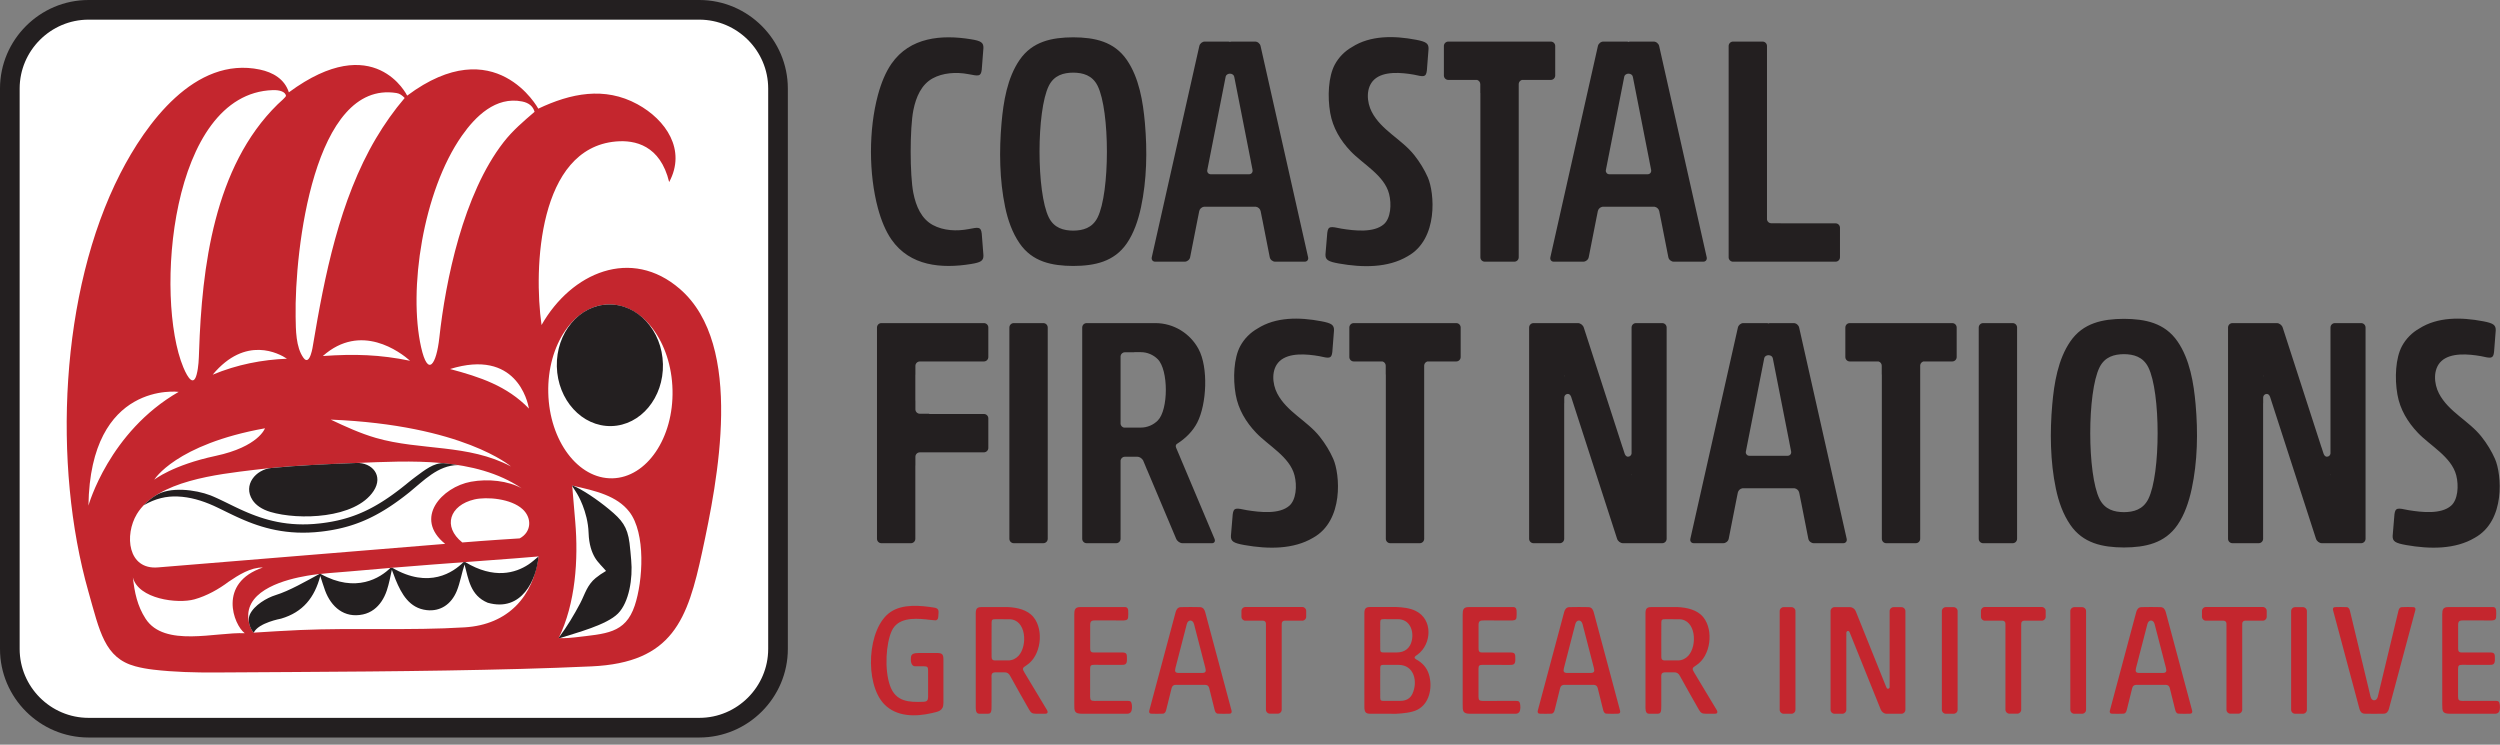
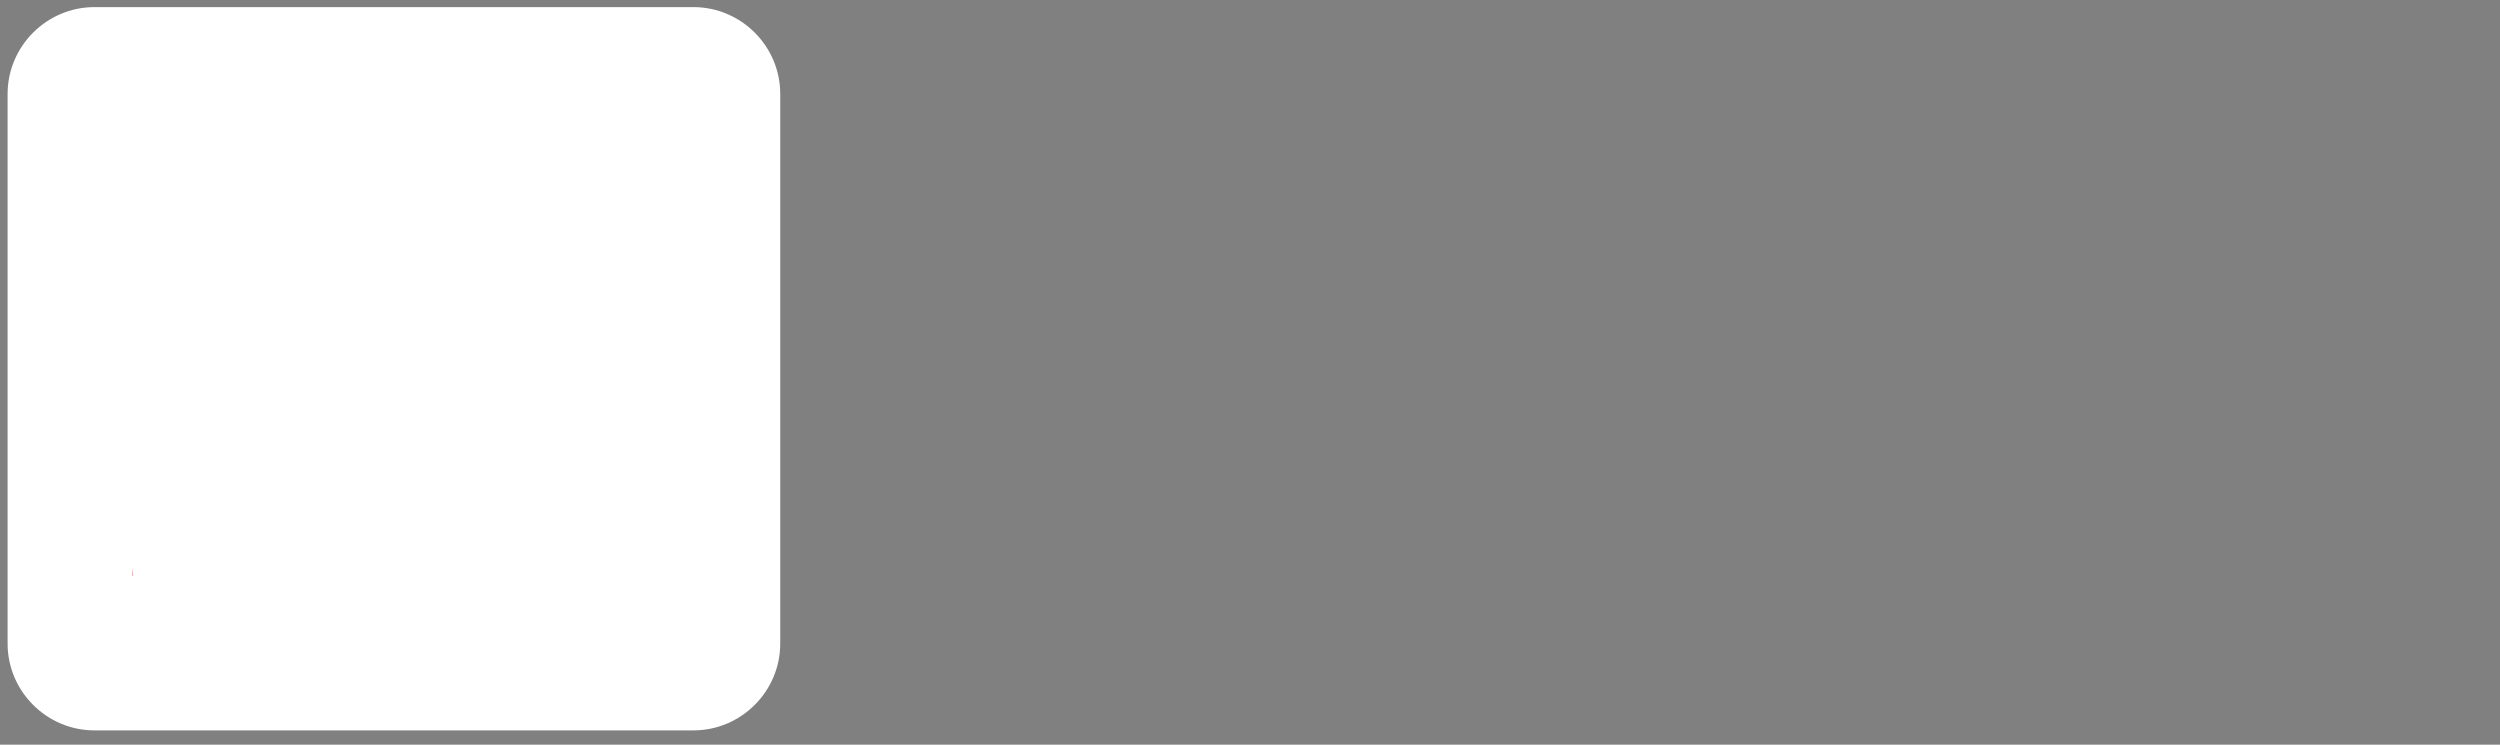
<svg xmlns="http://www.w3.org/2000/svg" width="329" height="98" viewBox="0 0 329 98" fill="none">
  <rect x="0" y="0" width="329" height="98" fill="#808080" stroke="none" />
  <g clip-path="url(#clip0_3801_9748)">
    <path d="M12.427 0.936H91.254C94.397 0.937 97.254 2.223 99.324 4.293C101.394 6.363 102.679 9.22 102.68 12.362V84.692C102.679 87.835 101.394 90.693 99.323 92.764C97.254 94.833 94.398 96.119 91.256 96.12H12.426C9.283 96.119 6.425 94.833 4.356 92.763C2.286 90.693 1.001 87.836 1 84.694V12.364C1.001 9.221 2.286 6.363 4.357 4.292C6.426 2.223 9.282 0.937 12.424 0.936H12.427Z" fill="white" />
-     <path fill-rule="evenodd" clip-rule="evenodd" d="M77.844 87.695C88.546 87.207 90.492 81.513 92.413 72.597C94.409 63.329 98.026 45.456 89.486 38.038C83.073 32.468 75.199 35.858 71.267 42.772C70.205 35.293 70.839 19.522 81.05 18.619C83.561 18.396 86.89 19.108 88.062 23.96C90.343 19.737 87.645 15.767 83.88 13.714C79.56 11.36 75.096 12.278 70.839 14.301C70.839 14.301 65.21 3.907 53.583 12.586C53.583 12.586 49.325 3.807 38.013 12.153C37.461 10.405 35.916 9.515 34.195 9.154C25.635 7.358 19.184 16.283 15.833 22.829C7.873 38.382 6.905 61.217 11.639 77.87C13.121 83.085 13.749 86.59 17.806 87.684C18.57 87.89 19.373 88.033 20.199 88.129C22.887 88.444 25.65 88.516 28.425 88.499C41.826 88.413 55.259 88.39 68.653 88.026C71.716 87.943 74.78 87.835 77.844 87.695ZM88.503 51.311C88.658 57.632 85.117 62.837 80.601 62.946C76.084 63.052 72.302 58.016 72.153 51.697C72.003 45.379 75.541 40.17 80.058 40.066C84.574 39.959 88.354 44.995 88.503 51.311ZM70.872 73.227C69.853 73.319 68.835 73.402 67.819 73.477C60.542 74.013 53.288 74.546 46.016 75.198C44.139 75.366 42.251 75.452 40.399 75.769C37.641 76.241 32.51 77.571 32.668 81.192C32.691 81.708 32.803 82.178 32.972 82.576C33.088 82.847 33.231 83.097 33.39 83.256C35.424 83.128 37.464 82.997 39.5 82.91C46.713 82.602 53.927 83 61.141 82.56C66.907 82.209 70.187 78.465 70.872 73.227ZM67.244 61.389C67.244 61.389 60.965 55.932 43.522 55.221C45.448 56.133 47.416 57.036 49.466 57.629C55.338 59.327 61.613 58.394 67.244 61.389ZM58.582 71.573C54.401 68.197 58.159 64.093 61.978 63.395C64.257 62.979 66.882 63.274 68.658 64.264C62.527 60.113 53.968 60.649 46.854 60.93C42.423 61.105 37.878 61.292 33.419 61.838C28.715 62.414 20.666 63.253 18.009 67.654C16.36 70.387 16.797 75.004 20.789 74.67L58.582 71.573ZM60.837 71.388C58.218 69.292 59.164 66.485 62.437 65.724C64.02 65.356 67.253 65.59 68.796 67.031C70.053 68.207 69.919 70.041 68.391 70.851C68.391 70.851 63.813 71.134 60.837 71.388ZM68.707 13.352C69.617 13.533 70.156 14.01 70.351 14.716C68.885 15.974 67.474 17.169 66.276 18.708C60.959 25.539 58.638 36.939 57.816 44.446C57.428 47.977 56.32 49.712 55.419 45.7C53.72 38.144 55.652 25.197 60.771 17.881C62.573 15.305 65.239 12.665 68.707 13.352ZM69.609 53.77C69.438 52.797 67.907 45.873 59.227 48.563C63.144 49.609 66.709 50.773 69.609 53.77ZM11.64 66.537C11.64 66.537 14.347 56.827 23.515 51.57C23.515 51.57 11.878 50.083 11.64 66.537ZM37.763 47.206C36.738 46.526 32.33 44.096 27.986 49.309C31.231 47.959 34.493 47.341 37.763 47.206ZM53.969 47.478C52.668 46.336 47.505 42.401 42.484 46.853C46.702 46.557 50.007 46.668 53.969 47.478ZM35.907 11.859C36.793 11.831 37.52 12.057 37.636 12.588C37.671 12.75 36.883 13.395 36.532 13.739C28.169 21.933 26.564 35.214 26.198 46.245C26.165 47.239 26.134 48.298 25.883 49.267C25.483 50.816 24.761 49.859 24.128 48.346C20.332 39.269 22.351 12.287 35.907 11.859ZM52.181 12.243C52.612 12.311 52.911 12.541 53.258 12.892C51.855 14.533 50.582 16.343 49.484 18.199C44.679 26.316 42.702 36.373 41.189 45.419C41.189 45.419 40.803 48.289 39.94 47.097C38.92 45.686 38.933 43.405 38.904 41.704C38.753 32.882 41.325 10.508 52.181 12.243ZM20.297 63.132C20.297 63.132 23.087 58.482 34.87 56.363C34.87 56.363 34.048 58.785 28.368 59.998C22.686 61.211 20.297 63.132 20.297 63.132ZM32.212 83.333C30.761 82.253 28.6 76.705 34.603 74.684C32.993 74.649 31.384 75.677 30.099 76.548C28.784 77.535 27.227 78.415 25.597 78.871C23.352 79.5 18.206 78.82 17.487 75.987C17.707 77.972 18.069 79.734 19.158 81.42C21.628 85.245 28.429 83.153 32.212 83.333ZM75.637 83.88C74.388 84.031 73.513 83.982 73.527 83.954C75.749 79.395 76.123 73.614 75.705 68.684L75.299 63.904C78.43 64.59 81.189 65.256 82.811 67.341C85.008 70.167 84.616 76.459 83.53 79.7C82.287 83.406 79.701 83.389 75.637 83.88Z" fill="#C4262E" />
    <path fill-rule="evenodd" clip-rule="evenodd" d="M17.471 75.84C17.477 75.744 17.52 75.703 17.52 75.703C17.52 75.703 17.441 75.294 17.362 74.723C17.404 75.211 17.445 75.606 17.471 75.84Z" fill="#C4262E" />
-     <path d="M11.652 0H92.03C95.234 0.001 98.148 1.312 100.259 3.423C102.369 5.534 103.679 8.447 103.68 11.651V85.403C103.679 88.609 102.368 91.523 100.257 93.634C98.147 95.744 95.235 97.055 92.032 97.056H11.65C8.445 97.055 5.532 95.744 3.421 93.633C1.311 91.522 0.001 88.61 0 85.405V11.653C0.001 8.447 1.311 5.533 3.422 3.422C5.533 1.312 8.445 0.001 11.648 0H11.652ZM92.028 2.586H11.648C9.158 2.587 6.893 3.607 5.25 5.25C3.607 6.894 2.586 9.161 2.586 11.653V85.405C2.587 87.896 3.607 90.161 5.249 91.805C6.892 93.448 9.159 94.469 11.65 94.47H92.032C94.522 94.469 96.787 93.449 98.429 91.806C100.073 90.162 101.094 87.895 101.094 85.403V11.651C101.093 9.16 100.074 6.895 98.431 5.251C96.788 3.608 94.521 2.587 92.03 2.586L92.028 2.586Z" fill="#231F20" />
-     <path fill-rule="evenodd" clip-rule="evenodd" d="M75.963 65.007C75.963 65.007 75.549 64.323 75.305 63.978C75.302 63.926 75.302 63.944 75.299 63.903C75.374 63.922 75.35 63.913 75.44 63.936C76.589 64.388 78.613 65.742 80.177 67.042C81.837 68.422 82.562 69.288 82.846 71.464C82.942 72.202 82.996 72.974 83.064 73.686C83.296 76.122 82.783 79.268 81.334 80.732C79.832 82.251 75.869 83.27 73.682 83.972C73.678 83.973 73.673 83.974 73.669 83.975C73.596 83.975 73.529 83.962 73.526 83.956C73.542 83.923 73.543 83.922 73.562 83.882C73.564 83.879 73.566 83.876 73.568 83.873C74.616 82.483 75.541 80.93 76.361 79.378C76.676 78.781 76.903 78.155 77.213 77.562C77.466 77.079 77.85 76.498 78.393 76.065C78.824 75.721 79.241 75.428 79.754 75.136C79.346 74.639 78.669 74.03 78.277 73.354C77.889 72.685 77.51 71.678 77.459 70.133C77.365 67.269 75.963 65.007 75.963 65.007ZM87.242 47.909C87.35 52.328 84.309 55.985 80.455 56.072C76.6 56.162 73.388 52.65 73.278 48.231C73.173 43.811 76.21 40.155 80.068 40.066C83.922 39.977 87.134 43.489 87.242 47.909ZM46.915 60.928C43.176 61.069 39.433 61.228 35.708 61.588C33.674 61.785 31.935 63.818 33.229 65.805C33.666 66.475 34.453 67.033 35.587 67.371C39.282 68.472 46.762 68.276 49.169 64.612C50.497 62.589 48.959 60.851 46.915 60.928ZM60.263 61.204C59.875 61.134 58.768 60.979 58.41 60.958C57.096 60.88 55.875 61.873 54.672 62.761L54.456 62.925L54.24 63.091L54.027 63.259L53.814 63.429L53.605 63.599L53.22 63.91L52.843 64.209L52.471 64.497L52.103 64.773L51.741 65.039L51.382 65.295L51.026 65.54L50.674 65.775L50.325 66L49.978 66.215L49.634 66.42L49.291 66.617L48.949 66.804L48.608 66.982L48.268 67.151L47.928 67.312L47.587 67.464L47.245 67.609L46.903 67.745L46.558 67.873L46.211 67.994L45.862 68.108L45.51 68.214L45.154 68.314L44.794 68.406L44.43 68.493L44.061 68.572L43.687 68.645L43.307 68.712L42.921 68.773L42.529 68.828L42.133 68.877L41.341 68.954L40.579 68.997L39.843 69.01L39.131 68.994L38.442 68.951L37.776 68.884L37.13 68.794L36.506 68.683L35.901 68.552L35.314 68.405L34.745 68.242L34.193 68.065L33.657 67.877L33.135 67.679L32.628 67.473L32.133 67.26L31.651 67.043L31.18 66.823L30.72 66.603L30.27 66.383L29.828 66.166L29.393 65.955L28.966 65.75L28.544 65.554L28.127 65.368L27.714 65.196C25.695 64.421 22.346 64.013 20.512 65.191C19.985 65.506 19.421 65.955 18.901 66.498C20.48 65.578 21.93 65.282 23.351 65.337C25.023 65.4 26.586 65.878 28.093 66.547L28.5 66.737L28.919 66.938L29.348 67.147L29.791 67.364L30.245 67.585L30.714 67.81L31.196 68.035L31.694 68.259L32.207 68.48L32.736 68.695L33.282 68.903L33.846 69.101L34.429 69.287L35.031 69.459L35.653 69.616L36.295 69.754L36.959 69.872L37.645 69.968L38.353 70.04L39.085 70.085L39.84 70.102L40.619 70.088L41.425 70.042L42.252 69.963L42.671 69.911L43.082 69.853L43.487 69.789L43.886 69.718L44.28 69.641L44.67 69.557L45.055 69.466L45.436 69.368L45.814 69.263L46.188 69.15L46.559 69.029L46.928 68.9L47.294 68.763L47.659 68.619L48.022 68.466L48.383 68.304L48.744 68.134L49.103 67.954L49.463 67.767L49.823 67.569L50.184 67.363L50.545 67.148L50.907 66.923L51.272 66.688L51.638 66.444L52.007 66.189L52.378 65.925L52.753 65.65L53.132 65.365L53.514 65.069L53.901 64.763C55.722 63.289 57.63 61.227 60.263 61.204ZM61.213 73.966C61.138 73.972 61.062 73.978 60.987 73.983C59.689 75.283 56.467 77.559 51.617 74.717C51.537 74.724 51.458 74.73 51.379 74.736C50.082 76.019 46.86 78.127 42.188 75.525L42.026 75.54C40.306 76.469 38.077 77.759 36.28 78.313C35.1 78.678 33.45 79.64 32.877 80.872C32.408 82.013 33.278 83.19 33.394 83.26C33.986 81.957 36.987 81.414 36.987 81.414C39.89 80.56 41.4 78.625 42.149 75.797C42.369 76.461 42.553 77.099 42.784 77.721C43.58 79.86 45.291 81.392 47.769 80.859C48.302 80.744 48.785 80.52 49.211 80.203C49.969 79.638 50.548 78.775 50.906 77.7C51.205 76.802 51.377 75.843 51.566 74.982C51.714 75.395 51.878 75.834 52.057 76.269C52.838 78.172 53.881 80.037 56.15 80.293C57.956 80.496 59.38 79.529 60.102 77.795C60.546 76.729 60.767 75.379 61.135 74.291C61.648 76.191 61.886 78.365 64.182 79.321C68.672 80.599 70.605 76.268 70.867 73.232C70.424 73.599 70.019 73.974 69.537 74.292C67.848 75.406 65.026 76.266 61.213 73.966Z" fill="#231F20" />
-     <path fill-rule="evenodd" clip-rule="evenodd" d="M141.377 80.831C141.377 80.238 141.481 79.89 142.159 79.89L148.048 79.886C148.269 79.886 148.437 80.004 148.471 80.32C148.501 80.602 148.475 80.979 148.462 81.236C148.442 81.683 147.999 81.652 147.642 81.651L144.214 81.642C143.684 81.642 143.467 81.696 143.467 82.246C143.466 83.257 143.465 84.267 143.467 85.277C143.467 85.612 143.495 85.865 143.919 85.865L147.693 85.862C148.256 85.884 148.322 86.027 148.306 86.739C148.326 87.481 148.039 87.503 147.509 87.499C146.337 87.49 145.166 87.489 143.995 87.491C143.556 87.492 143.461 87.59 143.46 88.033C143.455 89.248 143.455 90.463 143.46 91.678C143.462 92.137 143.585 92.238 144.044 92.239L148.269 92.231C148.731 92.228 148.867 92.281 148.932 92.641C148.986 92.94 148.988 93.266 148.9 93.559C148.828 93.801 148.584 93.928 148.369 93.928C146.381 93.92 144.392 93.931 142.404 93.928C141.364 93.929 141.376 93.577 141.377 92.669L141.377 80.831ZM321.4 80.831C321.4 80.238 321.504 79.89 322.181 79.89L328.07 79.886C328.291 79.886 328.459 80.004 328.493 80.32C328.523 80.602 328.497 80.979 328.485 81.236C328.465 81.683 328.021 81.652 327.664 81.651L324.237 81.642C323.707 81.642 323.49 81.696 323.49 82.246C323.488 83.257 323.488 84.267 323.49 85.277C323.49 85.612 323.518 85.865 323.942 85.865L327.716 85.862C328.279 85.884 328.345 86.027 328.328 86.739C328.348 87.481 328.061 87.503 327.531 87.499C326.36 87.49 325.189 87.489 324.017 87.491C323.579 87.492 323.484 87.59 323.482 88.033C323.478 89.248 323.477 90.463 323.482 91.678C323.484 92.137 323.608 92.238 324.067 92.239L328.291 92.231C328.754 92.228 328.89 92.281 328.955 92.641C329.009 92.94 329.011 93.266 328.923 93.559C328.85 93.801 328.607 93.928 328.391 93.928C326.403 93.92 324.415 93.931 322.427 93.928C321.386 93.929 321.399 93.577 321.4 92.669V80.831ZM124.155 92.521C124.153 93.572 123.455 93.652 122.621 93.845C120.472 94.343 117.972 94.352 116.351 92.658C113.752 89.944 114.11 82.647 117.188 80.545C118.802 79.442 121.156 79.68 122.972 79.966C123.383 80.031 123.555 80.257 123.51 80.652C123.482 80.901 123.498 81.159 123.435 81.397C123.407 81.502 123.23 81.644 123.126 81.639C122.693 81.621 122.262 81.55 121.83 81.507C120.227 81.349 118.147 81.303 117.357 83.016C116.598 84.662 116.372 88.076 117.121 90.219C117.868 92.365 119.619 92.428 121.522 92.355C121.998 92.336 122.135 92.168 122.137 91.698C122.143 90.549 122.142 89.399 122.138 88.25C122.136 87.773 122.049 87.692 121.558 87.68L120.432 87.681C119.856 87.681 119.83 86.872 119.882 86.475C119.937 86.053 120.244 85.934 120.955 85.934C121.732 85.934 122.509 85.932 123.287 85.934C123.994 85.936 124.15 86.089 124.154 86.806C124.164 88.711 124.157 90.617 124.155 92.521ZM128.408 80.748C128.408 80.118 128.56 79.89 129.184 79.89L132.585 79.888C133.874 79.945 135.224 80.247 136.012 81.219C137.419 82.957 136.996 86.348 135.078 87.558C134.532 87.902 134.508 87.992 134.834 88.535C135.816 90.172 136.801 91.807 137.784 93.442C137.936 93.694 137.889 93.91 137.603 93.924L136.302 93.924C135.849 93.924 135.673 93.805 135.435 93.39C134.588 91.917 133.757 90.434 132.936 88.946C132.758 88.625 132.54 88.463 132.163 88.481L131.014 88.477C130.378 88.486 130.49 88.887 130.49 89.363C130.487 90.543 130.488 91.724 130.488 92.904C130.485 93.501 130.491 93.927 130.023 93.927L128.84 93.927C128.358 93.9 128.408 93.233 128.408 92.9C128.406 88.85 128.406 84.798 128.408 80.748ZM130.493 86.476C130.492 86.771 130.63 86.913 130.927 86.913L132.691 86.912C133.239 86.911 133.711 86.661 134.046 86.295C135.256 84.972 135.066 81.494 132.813 81.492L130.985 81.49C130.616 81.49 130.499 81.54 130.495 81.901C130.479 83.425 130.497 84.951 130.493 86.476ZM216.545 80.748C216.545 80.118 216.696 79.89 217.321 79.89L220.721 79.888C222.011 79.945 223.361 80.247 224.149 81.219C225.556 82.957 225.132 86.348 223.214 87.558C222.669 87.902 222.644 87.992 222.97 88.535C223.953 90.172 224.937 91.807 225.921 93.442C226.072 93.694 226.025 93.91 225.74 93.924L224.439 93.924C223.986 93.924 223.81 93.805 223.572 93.39C222.725 91.917 221.893 90.434 221.072 88.946C220.895 88.625 220.677 88.463 220.3 88.481L219.151 88.477C218.515 88.486 218.627 88.887 218.626 89.363C218.623 90.543 218.625 91.724 218.625 92.904C218.621 93.501 218.627 93.927 218.159 93.927L216.977 93.927C216.494 93.9 216.545 93.233 216.545 92.9C216.543 88.85 216.542 84.798 216.545 80.748ZM218.629 86.476C218.628 86.771 218.766 86.913 219.063 86.913L220.827 86.912C221.376 86.911 221.847 86.661 222.182 86.295C223.393 84.972 223.203 81.494 220.95 81.492L219.122 81.49C218.752 81.49 218.636 81.54 218.632 81.901C218.616 83.425 218.633 84.951 218.629 86.476ZM155.398 79.898C155.005 79.907 154.808 80.203 154.72 80.532L151.244 93.519C151.187 93.732 151.258 93.914 151.495 93.922C152.005 93.941 152.518 93.943 153.028 93.919C153.291 93.907 153.404 93.685 153.464 93.453C153.708 92.503 153.939 91.496 154.186 90.547C154.267 90.238 154.466 90.116 154.788 90.124C155.41 90.139 156.034 90.129 156.658 90.129C157.282 90.129 157.906 90.139 158.529 90.124C158.851 90.116 159.05 90.238 159.13 90.547C159.377 91.496 159.609 92.503 159.853 93.453C159.912 93.685 160.025 93.907 160.289 93.919C160.799 93.943 161.311 93.941 161.822 93.922C162.058 93.914 162.129 93.732 162.072 93.519L158.597 80.532C158.508 80.203 158.311 79.907 157.918 79.898C157.081 79.878 156.236 79.878 155.398 79.898ZM156.182 82.128L154.686 87.917C154.566 88.384 154.67 88.561 155.144 88.56L156.658 88.556L158.172 88.56C158.646 88.561 158.751 88.384 158.63 87.917L157.134 82.128C156.974 81.505 156.343 81.505 156.182 82.128ZM281.812 79.898C281.418 79.907 281.221 80.203 281.133 80.532L277.658 93.519C277.6 93.732 277.672 93.914 277.908 93.922C278.418 93.941 278.931 93.943 279.441 93.919C279.704 93.907 279.818 93.685 279.877 93.453C280.121 92.503 280.353 91.496 280.6 90.547C280.68 90.238 280.879 90.116 281.201 90.124C281.824 90.139 282.448 90.129 283.071 90.129C283.695 90.129 284.32 90.139 284.942 90.124C285.264 90.116 285.463 90.238 285.543 90.547C285.79 91.496 286.022 92.503 286.266 93.453C286.325 93.685 286.439 93.907 286.702 93.919C287.212 93.943 287.725 93.941 288.235 93.922C288.471 93.914 288.543 93.732 288.486 93.519L285.01 80.532C284.922 80.203 284.725 79.907 284.331 79.898C283.494 79.878 282.649 79.878 281.812 79.898ZM282.596 82.128L281.099 87.917C280.979 88.384 281.083 88.561 281.558 88.56L283.071 88.556L284.585 88.56C285.06 88.561 285.164 88.384 285.044 87.917L283.547 82.128C283.387 81.505 282.756 81.505 282.596 82.128ZM192.488 80.834C192.488 80.241 192.592 79.893 193.269 79.893L199.158 79.89C199.379 79.89 199.547 80.007 199.581 80.323C199.611 80.605 199.585 80.982 199.572 81.239C199.553 81.687 199.109 81.655 198.752 81.654L195.325 81.646C194.795 81.646 194.577 81.699 194.577 82.25C194.576 83.26 194.576 84.27 194.577 85.281C194.577 85.616 194.606 85.868 195.03 85.868L198.804 85.865C199.367 85.887 199.432 86.03 199.416 86.743C199.436 87.485 199.149 87.507 198.619 87.503C197.448 87.494 196.276 87.492 195.105 87.495C194.667 87.496 194.572 87.593 194.57 88.036C194.566 89.251 194.565 90.466 194.57 91.682C194.572 92.141 194.696 92.241 195.155 92.242L199.379 92.234C199.842 92.232 199.978 92.284 200.043 92.645C200.097 92.943 200.099 93.27 200.011 93.562C199.938 93.804 199.695 93.932 199.479 93.931C197.491 93.924 195.502 93.935 193.514 93.931C192.474 93.933 192.487 93.58 192.488 92.673V80.834ZM206.526 79.898C206.133 79.907 205.935 80.203 205.847 80.532L202.372 93.519C202.315 93.732 202.386 93.914 202.622 93.922C203.133 93.941 203.645 93.943 204.155 93.919C204.419 93.907 204.532 93.685 204.591 93.453C204.835 92.503 205.067 91.496 205.314 90.547C205.394 90.238 205.593 90.116 205.915 90.124C206.538 90.139 207.162 90.129 207.786 90.129C208.41 90.129 209.034 90.139 209.657 90.124C209.978 90.116 210.177 90.238 210.258 90.547C210.505 91.496 210.737 92.503 210.98 93.453C211.04 93.685 211.153 93.907 211.417 93.919C211.926 93.943 212.439 93.941 212.95 93.922C213.186 93.914 213.257 93.732 213.2 93.519L209.725 80.532C209.636 80.203 209.439 79.907 209.046 79.898C208.209 79.878 207.363 79.878 206.526 79.898ZM207.31 82.128L205.814 87.917C205.694 88.384 205.798 88.561 206.272 88.56L207.786 88.556L209.3 88.56C209.774 88.561 209.878 88.384 209.758 87.917L208.261 82.128C208.101 81.505 207.471 81.505 207.31 82.128ZM163.889 79.88H171.382C171.664 79.88 171.895 80.111 171.895 80.394V81.169C171.895 81.451 171.664 81.683 171.382 81.683H169.219V81.684H169.04C168.84 81.684 168.675 81.849 168.675 82.05V82.275H168.672V93.404C168.672 93.686 168.441 93.918 168.158 93.918H167.111C166.829 93.918 166.598 93.687 166.598 93.404V82.275H166.597V82.05C166.597 81.849 166.432 81.684 166.231 81.684H166.051V81.683H163.889C163.606 81.683 163.375 81.451 163.375 81.169V80.394C163.375 80.111 163.606 79.88 163.889 79.88ZM261.207 79.88H268.7C268.983 79.88 269.214 80.111 269.214 80.394V81.169C269.214 81.451 268.982 81.683 268.7 81.683H266.538V81.684H266.359C266.158 81.684 265.993 81.849 265.993 82.05V82.275H265.99V93.404C265.99 93.686 265.759 93.918 265.477 93.918H264.43C264.147 93.918 263.916 93.687 263.916 93.404V82.275H263.915V82.05C263.915 81.849 263.75 81.684 263.549 81.684H263.37V81.683H261.207C260.924 81.683 260.693 81.451 260.693 81.169V80.394C260.693 80.111 260.924 79.88 261.207 79.88ZM290.293 79.88H297.786C298.069 79.88 298.3 80.111 298.3 80.394V81.169C298.3 81.451 298.069 81.683 297.786 81.683H295.624V81.684H295.445C295.244 81.684 295.079 81.849 295.079 82.05V82.275H295.077V93.404C295.077 93.686 294.846 93.918 294.563 93.918H293.516C293.233 93.918 293.002 93.687 293.002 93.404V82.275H293.001V82.05C293.001 81.849 292.836 81.684 292.635 81.684H292.456V81.683H290.293C290.011 81.683 289.779 81.451 289.779 81.169V80.394C289.779 80.111 290.01 79.88 290.293 79.88ZM179.551 80.739C179.551 80.11 179.702 79.882 180.327 79.882L183.727 79.88C184.614 79.919 185.524 80.02 186.271 80.379C188.62 81.506 188.41 84.768 186.563 86.135C186.449 86.219 186.162 86.372 186.162 86.534C186.162 86.714 186.547 86.872 186.656 86.943C187.394 87.427 187.893 88.072 188.117 89.01C188.502 90.624 188.074 92.6 186.551 93.392C185.805 93.78 184.614 93.89 183.727 93.932L180.327 93.93C179.702 93.93 179.551 93.683 179.551 93.001C179.549 89.687 179.549 88.77 179.55 86.626C179.549 84.646 179.549 83.801 179.551 80.739ZM183.956 81.484L182.128 81.482C181.759 81.481 181.642 81.532 181.639 81.893C181.632 82.528 181.632 83.166 181.633 83.802C181.632 84.438 181.632 84.818 181.639 85.453C181.642 85.814 181.759 85.865 182.128 85.864L183.85 85.862C184.89 85.861 185.583 85.259 185.793 84.308C186.089 82.968 185.502 81.486 183.956 81.484ZM184.055 87.498L182.128 87.496C181.76 87.495 181.642 87.546 181.639 87.906C181.632 88.542 181.632 89.282 181.633 89.918C181.632 90.555 181.632 91.191 181.639 91.827C181.642 92.187 181.759 92.238 182.128 92.238L184.247 92.236C185.071 92.235 185.593 91.91 185.874 91.302C186.616 89.69 186.101 87.499 184.055 87.498ZM236.281 89.307V80.416C236.281 80.135 236.05 79.902 235.767 79.902H234.72C234.437 79.902 234.206 80.133 234.206 80.416V93.415C234.206 93.697 234.437 93.928 234.72 93.928H235.767C236.05 93.928 236.281 93.696 236.281 93.415V89.307ZM303.587 89.307V80.416C303.587 80.135 303.356 79.902 303.073 79.902H302.026C301.743 79.902 301.513 80.133 301.513 80.416V93.415C301.513 93.697 301.743 93.928 302.026 93.928H303.073C303.356 93.928 303.587 93.696 303.587 93.415V89.307ZM257.622 89.307V80.416C257.622 80.135 257.391 79.902 257.108 79.902H256.061C255.779 79.902 255.548 80.133 255.548 80.416V93.415C255.548 93.697 255.779 93.928 256.061 93.928H257.108C257.391 93.928 257.622 93.696 257.622 93.415V89.307ZM274.528 89.307V80.416C274.528 80.135 274.297 79.902 274.014 79.902H272.968C272.685 79.902 272.454 80.133 272.454 80.416V93.415C272.454 93.697 272.685 93.928 272.968 93.928H274.014C274.297 93.928 274.528 93.696 274.528 93.415V89.307ZM242.976 84.524V83.68H242.981V83.262C242.981 83.138 243.083 83.036 243.207 83.036C243.331 83.036 243.387 83.147 243.432 83.262L247.52 93.415C247.645 93.697 247.958 93.928 248.241 93.928H250.237C250.52 93.928 250.751 93.696 250.751 93.415V80.416C250.751 80.135 250.52 79.902 250.237 79.902H249.19C248.907 79.902 248.676 80.133 248.676 80.416V90.444C248.661 90.553 248.567 90.638 248.453 90.638C248.329 90.638 248.273 90.527 248.227 90.412L248.059 89.994H248.057L245.859 84.524L244.207 80.416C244.094 80.135 243.77 79.902 243.487 79.902H241.415C241.132 79.902 240.901 80.133 240.901 80.416V93.415C240.901 93.697 241.132 93.928 241.415 93.928H242.462C242.745 93.928 242.976 93.696 242.976 93.415L242.976 84.524ZM311.183 93.922C310.79 93.913 310.592 93.617 310.504 93.288L307.029 80.3C306.972 80.087 307.043 79.906 307.279 79.897C307.789 79.879 308.302 79.877 308.812 79.9C309.076 79.912 309.192 80.134 309.248 80.366L311.967 91.691C312.117 92.316 312.768 92.317 312.918 91.691L315.638 80.366C315.693 80.134 315.81 79.912 316.074 79.9C316.583 79.877 317.096 79.879 317.607 79.897C317.843 79.906 317.914 80.087 317.857 80.3L314.382 93.288C314.293 93.617 314.096 93.913 313.703 93.922C312.866 93.942 312.02 93.942 311.183 93.922Z" fill="#C4262E" />
-     <path fill-rule="evenodd" clip-rule="evenodd" d="M210.995 5.472H214.098C214.179 5.472 214.252 5.489 214.315 5.52C214.378 5.489 214.451 5.472 214.532 5.472H217.635C217.953 5.472 218.273 5.733 218.344 6.052L224.602 33.859C224.674 34.177 224.472 34.438 224.153 34.438H220.265C219.947 34.438 219.618 34.179 219.555 33.859L218.588 28.944H218.584L218.353 27.783C218.294 27.491 218.027 27.247 217.737 27.209H210.889C210.6 27.247 210.332 27.491 210.274 27.783L210.066 28.823L209.075 33.859C209.012 34.179 208.683 34.438 208.365 34.438H204.477C204.158 34.438 203.956 34.178 204.028 33.859L210.285 6.052C210.357 5.733 210.677 5.472 210.995 5.472ZM133.413 42.52H137.301C137.62 42.52 137.881 42.781 137.881 43.1V70.907C137.881 71.225 137.62 71.486 137.301 71.486H133.413C133.094 71.486 132.834 71.225 132.834 70.907V43.1C132.834 42.781 133.094 42.52 133.413 42.52ZM173.9 42.279C170.98 41.72 167.882 41.704 165.489 43.235C164.535 43.775 163.742 44.575 163.22 45.541C162.372 47.11 162.235 49.753 162.616 51.923C162.96 53.878 163.966 55.545 165.299 56.947C166.933 58.666 169.73 60.115 170.358 62.556C170.71 63.926 170.579 65.775 169.67 66.561C168.346 67.705 165.828 67.418 164.093 67.14C162.684 66.849 162.345 66.756 162.227 67.68L161.989 70.518C161.962 71.252 162.346 71.475 163.766 71.728C166.903 72.287 170.231 72.302 172.802 70.771C176.882 68.515 176.336 62.375 175.456 60.387C175.001 59.359 174.401 58.379 173.685 57.474C172.003 55.346 169.351 54.215 168.081 51.775C167.421 50.507 167.263 48.579 168.404 47.519C169.637 46.374 171.982 46.588 173.596 46.867C174.908 47.158 175.223 47.25 175.333 46.327L175.555 43.489C175.579 42.755 175.222 42.531 173.9 42.279ZM260.98 42.52H264.868C265.187 42.52 265.448 42.781 265.448 43.1V70.907C265.448 71.225 265.187 71.486 264.868 71.486H260.98C260.662 71.486 260.401 71.225 260.401 70.907V43.1C260.401 42.781 260.662 42.52 260.98 42.52ZM288.943 53.225C288.696 50.426 288.19 47.298 286.564 44.933C284.892 42.501 282.324 41.971 279.51 41.959C276.695 41.971 274.128 42.501 272.456 44.933C270.831 47.297 270.324 50.427 270.077 53.225C269.758 56.85 269.805 60.74 270.552 64.302C270.912 66.018 271.492 67.671 272.456 69.073C274.128 71.505 276.695 72.035 279.51 72.048C282.324 72.035 284.892 71.505 286.564 69.073C287.473 67.75 288.054 66.075 288.428 64.332C289.199 60.742 289.267 56.879 288.943 53.225ZM279.51 67.399C278.244 67.387 276.998 67.07 276.298 65.663C274.669 62.388 274.669 51.619 276.298 48.344C276.998 46.937 278.244 46.619 279.51 46.607C280.774 46.619 282.021 46.937 282.722 48.344C284.35 51.619 284.35 62.387 282.722 65.663C282.021 67.07 280.774 67.387 279.51 67.399ZM326.784 42.279C323.863 41.721 320.765 41.704 318.372 43.235C317.418 43.775 316.625 44.575 316.104 45.541C315.256 47.11 315.119 49.753 315.5 51.923C315.843 53.878 316.85 55.545 318.183 56.947C319.817 58.666 322.614 60.115 323.242 62.556C323.594 63.926 323.463 65.775 322.553 66.561C321.23 67.705 318.711 67.418 316.977 67.14C315.567 66.849 315.229 66.756 315.111 67.68L314.873 70.518C314.846 71.252 315.231 71.475 316.65 71.728C319.787 72.286 323.115 72.302 325.685 70.771C329.766 68.515 329.219 62.375 328.339 60.387C327.884 59.359 327.284 58.379 326.569 57.474C324.887 55.347 322.234 54.215 320.965 51.775C320.305 50.507 320.147 48.579 321.288 47.519C322.521 46.375 324.865 46.588 326.48 46.867C327.792 47.158 328.107 47.25 328.217 46.327L328.438 43.489C328.463 42.755 328.105 42.532 326.784 42.279ZM127.764 5.164C123.915 4.542 119.756 4.874 117.312 8.394C116.561 9.477 115.967 10.899 115.532 12.518C114.314 17.055 114.314 22.857 115.532 27.392C115.968 29.012 116.561 30.434 117.312 31.517C119.756 35.037 123.915 35.369 127.764 34.747C129.086 34.534 129.444 34.322 129.419 33.587L129.198 30.742C129.088 29.815 128.772 29.898 127.46 30.15C125.919 30.446 124.17 30.373 122.764 29.613C121.276 28.809 120.549 27.186 120.195 25.394C119.727 23.03 119.727 16.88 120.195 14.516C120.549 12.725 121.276 11.102 122.764 10.298C124.028 9.615 125.747 9.431 127.46 9.761C128.772 10.013 129.088 10.096 129.198 9.169L129.419 6.324C129.444 5.589 129.086 5.377 127.764 5.164ZM150.669 16.177C150.421 13.378 149.915 10.25 148.289 7.885C146.617 5.453 144.05 4.923 141.235 4.911C138.421 4.923 135.853 5.453 134.181 7.885C132.556 10.249 132.049 13.379 131.803 16.177C131.483 19.802 131.53 23.693 132.278 27.255C132.638 28.97 133.218 30.623 134.181 32.025C135.853 34.457 138.421 34.987 141.235 35C144.05 34.987 146.617 34.458 148.289 32.025C149.198 30.703 149.779 29.027 150.154 27.284C150.924 23.694 150.992 19.831 150.669 16.177ZM141.235 30.351C139.97 30.339 138.723 30.022 138.023 28.615C136.394 25.34 136.394 14.571 138.023 11.296C138.723 9.889 139.97 9.571 141.235 9.559C142.5 9.571 143.747 9.889 144.447 11.296C146.076 14.571 146.076 25.34 144.447 28.615C143.747 30.022 142.5 30.339 141.235 30.351ZM186.343 5.231C183.423 4.672 180.324 4.657 177.931 6.187C176.978 6.727 176.184 7.527 175.663 8.493C174.815 10.062 174.678 12.705 175.059 14.875C175.402 16.83 176.409 18.497 177.742 19.899C179.376 21.618 182.173 23.066 182.801 25.508C183.153 26.878 183.022 28.727 182.113 29.513C180.789 30.657 178.27 30.37 176.536 30.091C175.127 29.8 174.788 29.708 174.67 30.632L174.432 33.47C174.405 34.204 174.79 34.427 176.209 34.679C179.346 35.239 182.674 35.254 185.245 33.723C189.325 31.467 188.779 25.327 187.899 23.339C187.443 22.31 186.843 21.33 186.128 20.426C184.446 18.299 181.794 17.167 180.524 14.726C179.864 13.459 179.706 11.531 180.847 10.471C182.08 9.327 184.424 9.54 186.039 9.819C187.351 10.11 187.666 10.203 187.776 9.279L187.997 6.44C188.022 5.706 187.665 5.483 186.343 5.231ZM232.536 28.919C232.589 29.184 232.825 29.385 233.105 29.385H234.338V29.391H241.562C241.881 29.391 242.141 29.652 242.141 29.971V33.859C242.141 34.177 241.88 34.438 241.562 34.438H228.068C228.064 34.438 228.059 34.438 228.054 34.438C228.049 34.438 228.044 34.438 228.039 34.437C228.034 34.437 228.028 34.436 228.024 34.436C228.019 34.436 228.014 34.436 228.009 34.435C228.004 34.435 228 34.434 227.995 34.433C227.99 34.433 227.985 34.432 227.98 34.431C227.976 34.43 227.971 34.43 227.966 34.429C227.961 34.428 227.957 34.427 227.952 34.426C227.948 34.425 227.943 34.424 227.938 34.423C227.933 34.422 227.929 34.421 227.924 34.419C227.919 34.418 227.915 34.417 227.91 34.416C227.906 34.414 227.901 34.413 227.897 34.412C227.892 34.41 227.888 34.409 227.883 34.407C227.879 34.406 227.874 34.404 227.87 34.402C227.866 34.401 227.861 34.399 227.856 34.398C227.852 34.396 227.848 34.394 227.844 34.392C227.84 34.39 227.835 34.388 227.83 34.386C227.826 34.384 227.822 34.382 227.818 34.38C227.813 34.378 227.809 34.376 227.805 34.374C227.801 34.372 227.797 34.37 227.793 34.368C227.789 34.365 227.784 34.363 227.781 34.361C227.776 34.358 227.773 34.356 227.769 34.353C227.765 34.351 227.761 34.348 227.757 34.346C227.753 34.343 227.749 34.341 227.745 34.339C227.741 34.336 227.737 34.333 227.733 34.33C227.73 34.328 227.726 34.325 227.722 34.322C227.719 34.319 227.715 34.317 227.711 34.314C227.708 34.311 227.704 34.308 227.701 34.305C227.697 34.302 227.693 34.299 227.69 34.296C227.687 34.293 227.683 34.29 227.68 34.287C227.676 34.284 227.673 34.281 227.67 34.277C227.667 34.274 227.663 34.271 227.66 34.268C227.656 34.264 227.653 34.261 227.65 34.258C227.647 34.254 227.643 34.251 227.64 34.248C227.637 34.244 227.634 34.24 227.631 34.237C227.628 34.233 227.625 34.23 227.622 34.226C227.619 34.223 227.616 34.219 227.613 34.215C227.61 34.212 227.608 34.208 227.605 34.204C227.602 34.201 227.599 34.197 227.597 34.193C227.594 34.189 227.591 34.186 227.589 34.182C227.586 34.178 227.583 34.174 227.581 34.17C227.578 34.166 227.575 34.162 227.573 34.158C227.571 34.154 227.568 34.15 227.566 34.146C227.564 34.142 227.562 34.138 227.559 34.134C227.557 34.13 227.555 34.126 227.553 34.122C227.55 34.117 227.549 34.113 227.547 34.109C227.545 34.105 227.542 34.1 227.541 34.096C227.539 34.092 227.537 34.088 227.535 34.084C227.533 34.079 227.531 34.075 227.529 34.07C227.528 34.066 227.526 34.061 227.524 34.057C227.523 34.053 227.521 34.048 227.519 34.044C227.518 34.039 227.517 34.035 227.515 34.03C227.514 34.026 227.512 34.021 227.511 34.016C227.51 34.012 227.508 34.007 227.507 34.003C227.506 33.998 227.505 33.993 227.504 33.989C227.503 33.984 227.502 33.98 227.501 33.975C227.5 33.97 227.499 33.965 227.498 33.96C227.497 33.956 227.497 33.951 227.496 33.946C227.495 33.941 227.494 33.936 227.494 33.931C227.493 33.927 227.493 33.922 227.492 33.917C227.492 33.913 227.491 33.907 227.491 33.903C227.49 33.898 227.49 33.893 227.49 33.888C227.49 33.883 227.489 33.878 227.489 33.873C227.489 33.868 227.489 33.864 227.489 33.859V6.052C227.489 5.733 227.75 5.472 228.068 5.472H231.957C232.276 5.472 232.536 5.733 232.536 6.052V28.919ZM214.883 10.111H214.881C214.851 9.877 214.608 9.693 214.315 9.693C214.043 9.693 213.815 9.85 213.758 10.059L213.748 10.109C213.748 10.109 213.748 10.111 213.748 10.111L211.324 22.428C211.306 22.712 211.507 22.933 211.8 22.933H213.033L213.032 22.934H215.59L215.59 22.933H216.824C217.142 22.933 217.351 22.672 217.288 22.354L217.059 21.192H217.062L214.883 10.111ZM199.864 11.028C199.885 10.785 200.058 10.583 200.286 10.519H204.088C204.406 10.519 204.667 10.258 204.667 9.94V6.052C204.667 5.733 204.406 5.472 204.088 5.472H199.3C199.295 5.472 199.29 5.472 199.285 5.472H195.397C195.392 5.472 195.387 5.472 195.383 5.472H190.594C190.276 5.472 190.015 5.733 190.015 6.052V9.94C190.015 10.258 190.276 10.519 190.594 10.519H194.383C194.626 10.588 194.806 10.813 194.806 11.078V12.239H194.818V33.859C194.818 34.177 195.078 34.438 195.397 34.438H199.285C199.604 34.438 199.864 34.178 199.864 33.859L199.864 11.028ZM162.428 10.111H162.427C162.396 9.877 162.153 9.693 161.86 9.693C161.585 9.693 161.354 9.854 161.302 10.068L161.299 10.079L161.295 10.103C161.294 10.106 161.294 10.109 161.293 10.111L158.871 22.423C158.849 22.709 159.05 22.933 159.345 22.933H160.578L160.578 22.934H163.135L163.135 22.933H164.369C164.687 22.933 164.896 22.672 164.833 22.354L164.604 21.192H164.608L162.428 10.111ZM166.133 28.944H166.13L165.898 27.783C165.84 27.491 165.573 27.247 165.283 27.209H158.435C158.145 27.247 157.877 27.491 157.819 27.783L157.62 28.777L156.62 33.859C156.557 34.179 156.229 34.438 155.911 34.438H152.022C151.704 34.438 151.501 34.178 151.573 33.859L157.831 6.052C157.903 5.733 158.222 5.472 158.541 5.472H161.643C161.724 5.472 161.798 5.489 161.861 5.52C161.923 5.489 161.997 5.472 162.078 5.472H165.18C165.498 5.472 165.818 5.733 165.89 6.052L172.147 33.859C172.219 34.178 172.017 34.438 171.699 34.438H167.81C167.492 34.438 167.163 34.179 167.1 33.859L166.133 28.944ZM306.692 62.436H306.66L306.692 62.536V62.436ZM305.507 58.875H305.514L305.758 59.633C305.837 59.877 305.968 60.101 306.226 60.101C306.468 60.101 306.668 59.916 306.692 59.681V43.1C306.692 42.781 306.953 42.52 307.271 42.52H310.728C311.046 42.52 311.307 42.781 311.307 43.1V70.907C311.307 71.225 311.046 71.486 310.728 71.486H305.553C305.235 71.486 304.889 71.225 304.786 70.907L298.738 52.22C298.656 52.012 298.527 51.841 298.301 51.841C298.044 51.841 297.833 52.051 297.833 52.309V53.067H297.825V70.907C297.825 71.225 297.564 71.486 297.245 71.486H293.789C293.471 71.486 293.21 71.226 293.21 70.907V43.1C293.21 42.781 293.47 42.52 293.789 42.52H297.245C297.25 42.52 297.255 42.52 297.26 42.52H299.634C299.953 42.52 300.298 42.781 300.401 43.1L305.507 58.875ZM297.825 49.506H297.86L297.825 49.399V49.506ZM252.697 48.068C252.721 47.828 252.892 47.631 253.118 47.567H256.92C257.238 47.567 257.499 47.306 257.499 46.988V43.1C257.499 42.781 257.238 42.52 256.92 42.52H252.132C252.127 42.52 252.122 42.52 252.117 42.52H248.229C248.224 42.52 248.219 42.52 248.214 42.52H243.426C243.108 42.52 242.847 42.781 242.847 43.1V46.988C242.847 47.307 243.108 47.567 243.426 47.567H247.213C247.457 47.636 247.638 47.861 247.638 48.126V49.287H247.65V70.907C247.65 71.225 247.91 71.486 248.229 71.486H252.117C252.436 71.486 252.697 71.226 252.697 70.907L252.697 48.068ZM233.304 47.159H233.303C233.273 46.925 233.03 46.741 232.737 46.741C232.465 46.741 232.235 46.899 232.18 47.109L232.17 47.155C232.17 47.157 232.17 47.158 232.17 47.159L229.746 59.476C229.728 59.76 229.929 59.981 230.222 59.981H231.455L231.455 59.982H234.012V59.981H235.245C235.564 59.981 235.773 59.72 235.71 59.401L235.481 58.24H235.485L233.304 47.159ZM237.01 65.993H237.007L236.775 64.831C236.717 64.54 236.448 64.296 236.159 64.257H229.31C229.021 64.296 228.754 64.54 228.696 64.831L228.497 65.825L227.497 70.907C227.434 71.227 227.105 71.486 226.787 71.486H222.899C222.581 71.486 222.378 71.226 222.45 70.907L228.708 43.1C228.78 42.781 229.099 42.52 229.418 42.52H232.52C232.601 42.52 232.674 42.537 232.737 42.568C232.8 42.537 232.873 42.52 232.955 42.52H236.057C236.376 42.52 236.695 42.781 236.767 43.1L243.024 70.907C243.096 71.226 242.894 71.486 242.575 71.486H238.687C238.369 71.486 238.04 71.227 237.977 70.907L237.01 65.993ZM214.715 62.436H214.683L214.715 62.536V62.436ZM213.53 58.875H213.537L213.781 59.633C213.859 59.877 213.992 60.101 214.249 60.101C214.49 60.101 214.69 59.916 214.715 59.681V43.1C214.715 42.781 214.975 42.52 215.294 42.52H218.751C219.069 42.52 219.33 42.781 219.33 43.1V70.907C219.33 71.225 219.069 71.486 218.751 71.486H213.576C213.258 71.486 212.912 71.225 212.809 70.907L206.759 52.214C206.677 52.009 206.548 51.84 206.324 51.84C206.066 51.84 205.856 52.051 205.856 52.309V53.066H205.848V70.907C205.848 71.225 205.586 71.486 205.268 71.486H201.812C201.493 71.486 201.233 71.225 201.233 70.907V43.1C201.233 42.781 201.493 42.52 201.812 42.52H205.268C205.273 42.52 205.278 42.52 205.283 42.52H207.657C207.976 42.52 208.321 42.781 208.424 43.1L213.53 58.875ZM205.848 49.506H205.883L205.848 49.398V49.506ZM187.422 48.075C187.443 47.832 187.616 47.631 187.844 47.567H191.645C191.964 47.567 192.224 47.306 192.224 46.988V43.1C192.224 42.781 191.964 42.52 191.645 42.52H186.857C186.852 42.52 186.847 42.52 186.843 42.52H182.954C182.949 42.52 182.945 42.52 182.94 42.52H178.151C177.833 42.52 177.572 42.781 177.572 43.1V46.988C177.572 47.306 177.833 47.567 178.151 47.567H181.939C182.183 47.636 182.363 47.861 182.363 48.126V49.287H182.375V70.907C182.375 71.225 182.636 71.486 182.954 71.486H186.843C187.161 71.486 187.422 71.225 187.422 70.907L187.422 48.075ZM120.458 61.27H120.467V60.109C120.467 59.791 120.728 59.53 121.046 59.53H122.28V59.527H129.484C129.802 59.527 130.064 59.266 130.064 58.948V55.059C130.064 54.741 129.803 54.48 129.484 54.48H122.28V54.446H121.046C120.728 54.446 120.467 54.186 120.467 53.867V52.706H120.458V49.311H120.467V48.149C120.467 47.831 120.728 47.57 121.046 47.57H122.28V47.567H129.484C129.802 47.567 130.064 47.306 130.064 46.988V43.1C130.064 42.781 129.803 42.52 129.484 42.52H119.893C119.888 42.52 119.883 42.52 119.879 42.52H115.99C115.672 42.52 115.411 42.781 115.411 43.1V70.907C115.411 71.226 115.672 71.486 115.99 71.486H119.879C120.197 71.486 120.458 71.226 120.458 70.907L120.458 61.27ZM147.467 46.847C147.51 46.569 147.751 46.355 148.039 46.355H149.273V46.343H150.121C150.994 46.343 151.789 46.7 152.364 47.275C153.777 48.688 153.777 53.926 152.364 55.338C151.789 55.914 150.995 56.271 150.121 56.271H147.901C147.677 56.215 147.503 56.028 147.467 55.796V46.847ZM155.272 60.096H155.275L154.943 59.315L154.77 58.905C154.693 58.7 154.736 58.522 154.866 58.428C156.031 57.696 156.974 56.743 157.558 55.61C158.795 53.212 159.051 48.359 157.715 45.907C156.618 43.894 154.481 42.52 152.039 42.52H146.903C146.898 42.52 146.893 42.52 146.888 42.52H142.999C142.681 42.52 142.42 42.781 142.42 43.1V70.907C142.42 71.225 142.681 71.486 142.999 71.486H146.888C147.206 71.486 147.467 71.225 147.467 70.907V60.593C147.51 60.315 147.751 60.102 148.039 60.102H149.666C149.947 60.102 150.266 60.305 150.426 60.572L150.714 61.255L150.953 61.843H150.962L154.784 70.907C154.918 71.225 155.289 71.486 155.608 71.486H159.496C159.815 71.486 159.966 71.225 159.831 70.907L155.272 60.096Z" fill="#231F20" />
  </g>
  <defs>
    <clipPath id="clip0_3801_9748">
      <rect width="328.993" height="97.056" fill="white" />
    </clipPath>
  </defs>
</svg>